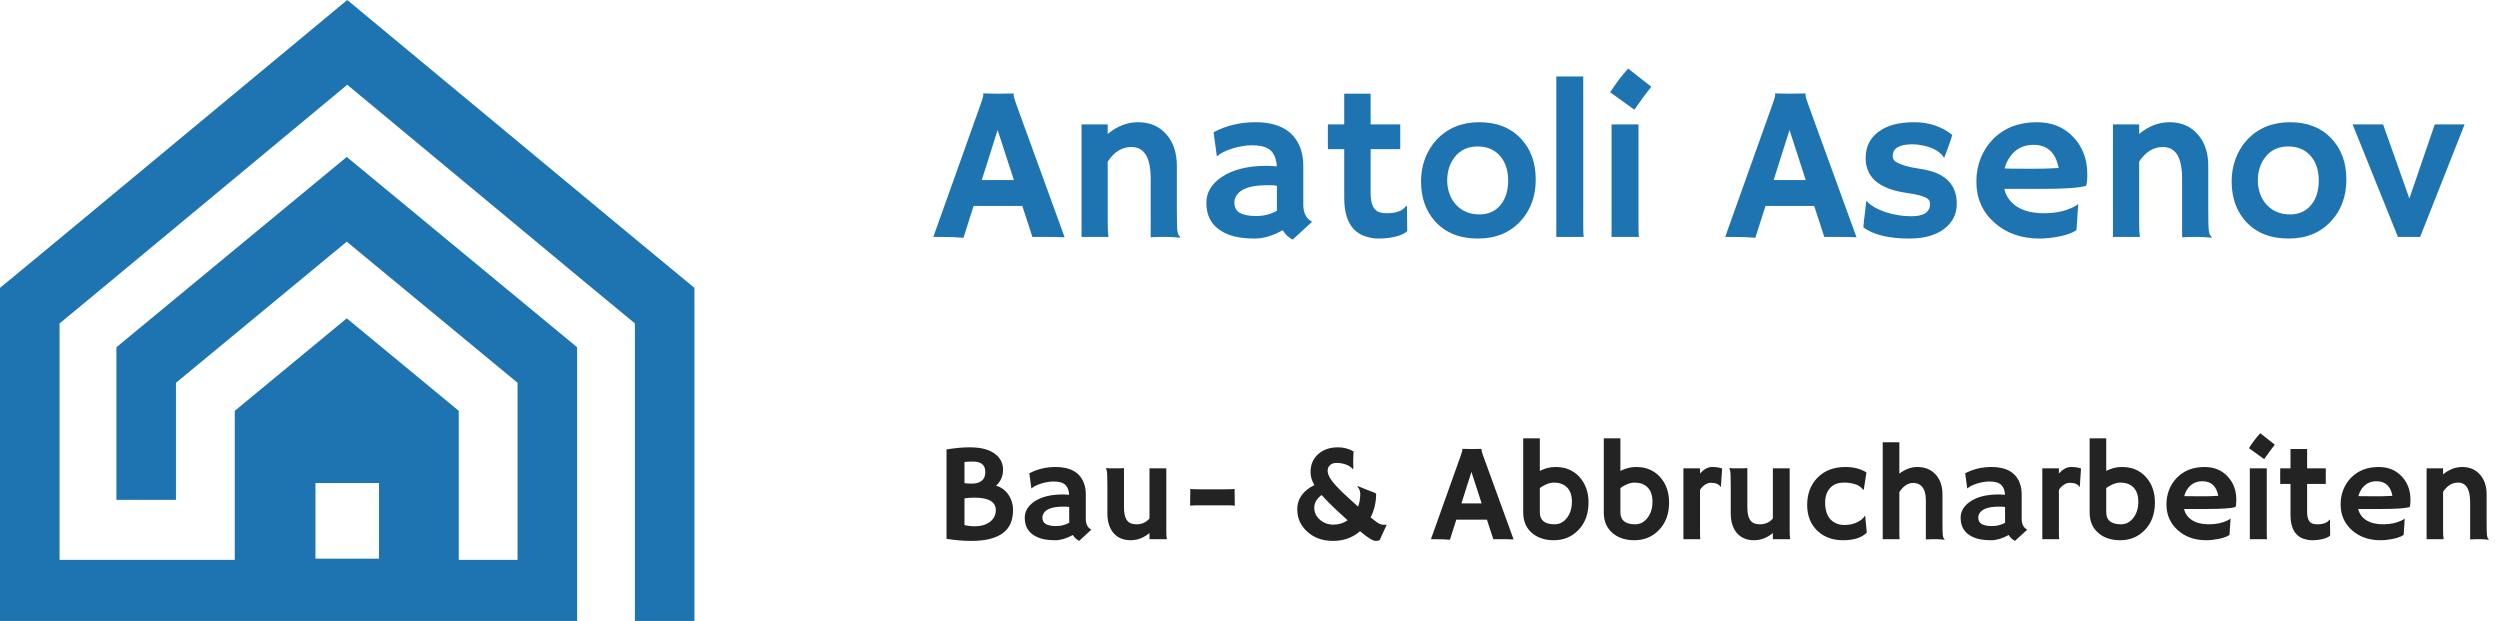
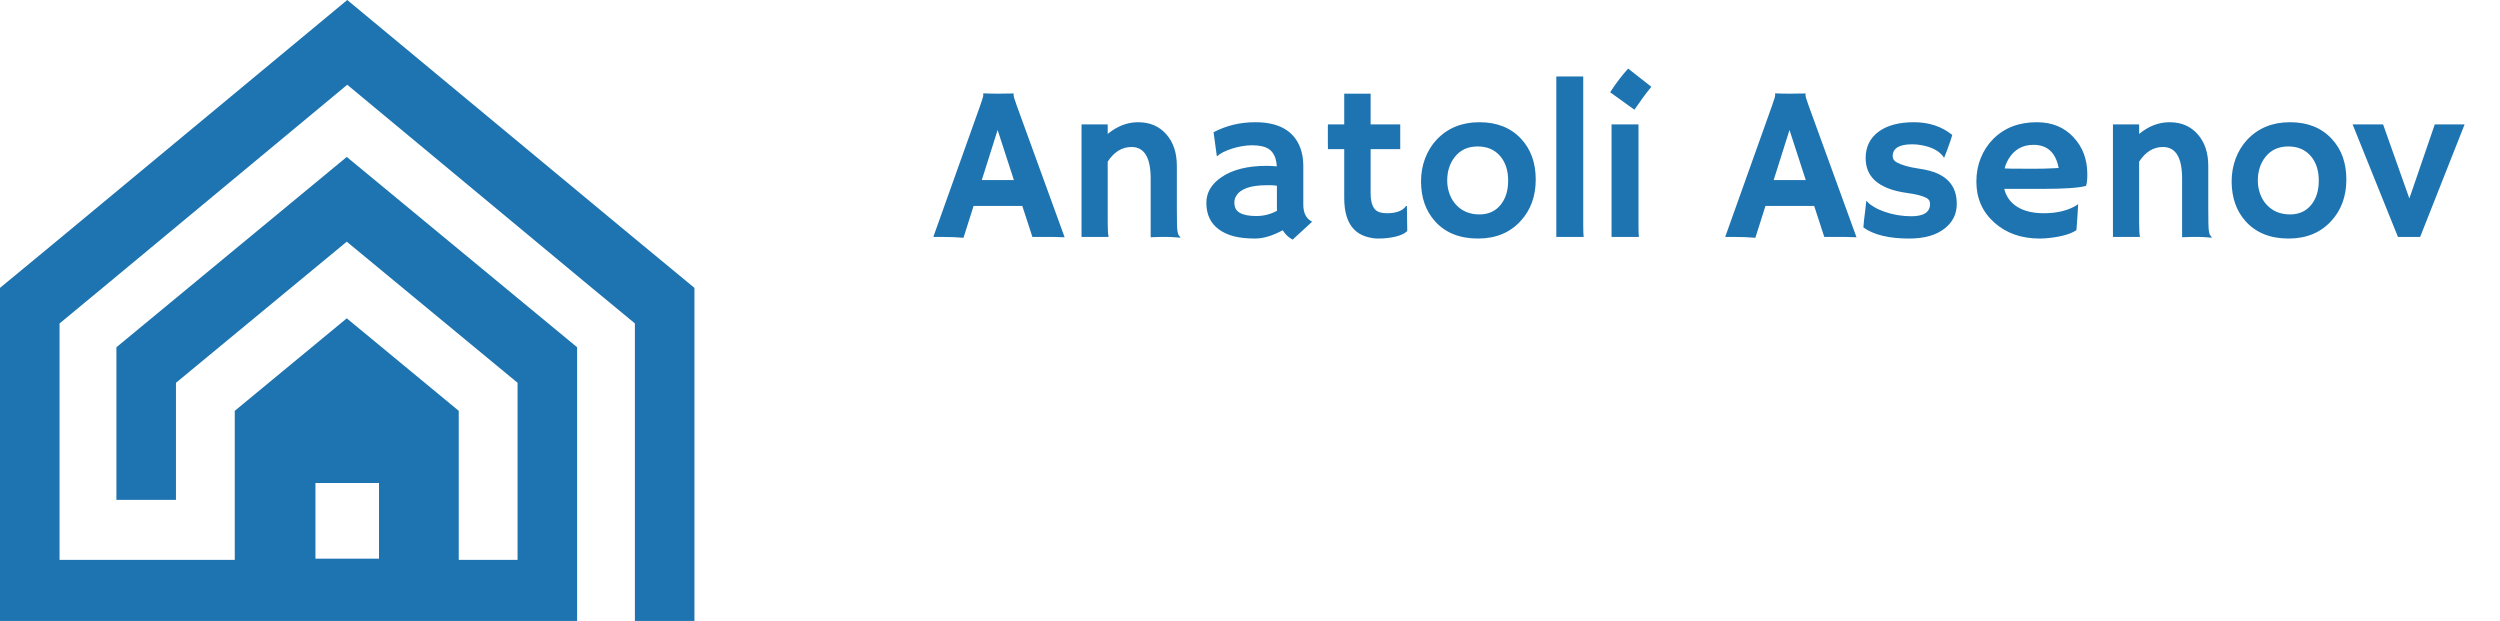
<svg xmlns="http://www.w3.org/2000/svg" width="306" height="76" viewBox="0 0 306 76" fill="none">
  <path d="M117.93 29.105C117.174 29.035 116.291 29 115.28 29H114.238L119.973 12.929C120.228 12.209 120.355 11.791 120.355 11.677C120.355 11.554 120.351 11.479 120.342 11.453L120.355 11.426C120.927 11.453 121.533 11.466 122.175 11.466C122.702 11.466 123.335 11.457 124.073 11.44L124.086 11.466C124.069 11.501 124.06 11.549 124.06 11.611C124.06 11.778 124.192 12.222 124.456 12.942L130.309 29.04C130.133 29.031 129.927 29.026 129.689 29.026C129.689 29.026 129.461 29.018 129.004 29C128.784 29 128.586 29 128.411 29H126.367L125.128 25.203H119.169L117.93 29.105ZM124.1 22.039L122.109 15.909L120.171 22.039H124.1ZM135.583 27.312C135.583 28.086 135.618 28.648 135.688 29H132.379V15.223H135.583V16.396C136.743 15.438 137.982 14.96 139.3 14.96C140.742 14.96 141.893 15.452 142.754 16.436C143.616 17.412 144.046 18.699 144.046 20.299V25.546C144.046 27.031 144.068 27.923 144.112 28.222C144.156 28.521 144.213 28.714 144.284 28.802C144.363 28.89 144.429 28.969 144.481 29.04L144.455 29.092C143.743 29.031 143.225 29 142.899 29H141.977C141.695 29 141.317 29.013 140.843 29.04V21.855C140.843 19.279 140.061 17.992 138.496 17.992C137.336 17.992 136.365 18.589 135.583 19.785V27.312ZM157.006 28.183C155.758 28.859 154.628 29.198 153.618 29.198C152.607 29.198 151.741 29.105 151.021 28.921C150.3 28.727 149.689 28.446 149.188 28.077C148.168 27.33 147.659 26.249 147.659 24.834C147.659 23.568 148.283 22.514 149.531 21.67C150.884 20.756 152.721 20.299 155.042 20.299L155.569 20.312C155.674 20.321 155.793 20.33 155.925 20.338C156.057 20.338 156.175 20.347 156.281 20.365C156.21 18.959 155.604 18.137 154.461 17.899C154.083 17.82 153.679 17.781 153.249 17.781C152.827 17.781 152.409 17.82 151.996 17.899C151.592 17.97 151.196 18.066 150.81 18.189C149.957 18.462 149.346 18.774 148.977 19.125L148.938 19.099L148.542 16.186C150.098 15.368 151.798 14.96 153.644 14.96C156.509 14.96 158.342 15.992 159.142 18.058C159.396 18.717 159.524 19.459 159.524 20.286V25.058C159.524 26.078 159.884 26.772 160.605 27.141L158.219 29.33C157.718 29.066 157.313 28.684 157.006 28.183ZM156.294 22.738C156.057 22.694 155.811 22.672 155.556 22.672H155.028C153.086 22.672 151.851 23.102 151.324 23.964C151.166 24.219 151.086 24.487 151.086 24.768C151.086 25.049 151.135 25.3 151.231 25.52C151.337 25.73 151.508 25.906 151.746 26.047C152.203 26.311 152.879 26.442 153.776 26.442C154.681 26.442 155.525 26.227 156.307 25.796C156.298 25.7 156.294 25.599 156.294 25.493V22.738ZM169.768 26.1C170.901 26.1 171.679 25.805 172.101 25.216H172.207L172.246 28.275C171.815 28.706 171.016 28.991 169.847 29.132C169.53 29.176 169.135 29.198 168.66 29.198C168.194 29.198 167.685 29.11 167.131 28.934C166.586 28.758 166.12 28.473 165.733 28.077C164.934 27.26 164.534 25.981 164.534 24.241V18.255H162.543C162.534 18 162.53 17.741 162.53 17.477V15.447C162.53 15.298 162.534 15.223 162.543 15.223H164.534V11.466H167.764V15.223H171.389V18.255H167.764V23.634C167.764 25.014 168.146 25.801 168.911 25.994C169.157 26.064 169.442 26.1 169.768 26.1ZM173.934 22.184C173.934 21.217 174.096 20.294 174.421 19.416C174.755 18.528 175.23 17.754 175.845 17.095C177.19 15.671 178.935 14.96 181.079 14.96C183.215 14.96 184.911 15.632 186.168 16.977C187.372 18.26 187.974 19.925 187.974 21.973C187.974 24.021 187.354 25.717 186.115 27.062C184.806 28.486 183.07 29.198 180.908 29.198C178.675 29.198 176.926 28.499 175.661 27.102C174.509 25.827 173.934 24.188 173.934 22.184ZM177.137 22.105C177.137 22.659 177.229 23.195 177.414 23.713C177.599 24.232 177.862 24.676 178.205 25.045C178.935 25.845 179.893 26.245 181.079 26.245C182.178 26.245 183.043 25.854 183.676 25.071C184.292 24.315 184.599 23.331 184.599 22.118C184.599 20.888 184.283 19.895 183.65 19.139C182.973 18.33 182.046 17.926 180.868 17.926C179.673 17.926 178.737 18.356 178.06 19.218C177.445 20.009 177.137 20.971 177.137 22.105ZM193.788 27.523C193.788 28.279 193.806 28.771 193.841 29H190.492V9.356H193.788V27.523ZM197.084 11.294C197.787 10.196 198.521 9.229 199.286 8.394L202.12 10.622C201.742 11.088 201.391 11.545 201.065 11.993C201.065 11.993 200.727 12.472 200.05 13.43L197.084 11.294ZM200.551 27.523C200.551 28.279 200.569 28.771 200.604 29H197.255V15.223H200.551V27.523ZM214.855 29.105C214.1 29.035 213.216 29 212.206 29H211.164L216.899 12.929C217.154 12.209 217.281 11.791 217.281 11.677C217.281 11.554 217.277 11.479 217.268 11.453L217.281 11.426C217.853 11.453 218.459 11.466 219.101 11.466C219.628 11.466 220.261 11.457 220.999 11.44L221.012 11.466C220.995 11.501 220.986 11.549 220.986 11.611C220.986 11.778 221.118 12.222 221.381 12.942L227.235 29.04C227.059 29.031 226.853 29.026 226.615 29.026C226.615 29.026 226.387 29.018 225.93 29C225.71 29 225.512 29 225.336 29H223.293L222.054 25.203H216.095L214.855 29.105ZM221.025 22.039L219.035 15.909L217.097 22.039H221.025ZM233.682 29.198C231.203 29.198 229.335 28.745 228.079 27.84C228.096 27.576 228.123 27.277 228.158 26.943L228.276 25.994C228.347 25.37 228.391 24.983 228.408 24.834C228.426 24.676 228.439 24.592 228.448 24.584C228.457 24.566 228.527 24.636 228.659 24.794C228.791 24.944 229.041 25.128 229.41 25.348C229.779 25.568 230.206 25.761 230.689 25.928C231.735 26.289 232.825 26.469 233.958 26.469C235.479 26.469 236.239 25.963 236.239 24.953C236.239 24.627 236.094 24.386 235.804 24.227C235.286 23.964 234.521 23.766 233.51 23.634C232.508 23.494 231.687 23.291 231.045 23.028C230.403 22.764 229.88 22.448 229.476 22.079C228.729 21.384 228.355 20.475 228.355 19.35C228.355 17.979 228.883 16.902 229.938 16.12C230.983 15.346 232.429 14.96 234.275 14.96C236.103 14.96 237.663 15.478 238.955 16.515C238.894 16.744 238.828 16.963 238.757 17.174C238.555 17.754 238.406 18.172 238.309 18.427L238.006 19.205C237.988 19.275 237.975 19.31 237.966 19.31C237.949 19.31 237.878 19.218 237.755 19.033C237.202 18.392 236.34 17.97 235.171 17.768C234.811 17.697 234.442 17.662 234.064 17.662C232.464 17.662 231.665 18.145 231.665 19.112C231.665 19.446 231.832 19.701 232.166 19.877C232.79 20.211 233.642 20.457 234.723 20.615C235.813 20.773 236.639 20.989 237.202 21.261C237.764 21.525 238.217 21.846 238.56 22.224C239.192 22.909 239.509 23.819 239.509 24.953C239.509 26.192 239.012 27.198 238.019 27.972C236.982 28.789 235.536 29.198 233.682 29.198ZM241.908 22.224C241.908 21.195 242.084 20.242 242.436 19.363C242.787 18.484 243.284 17.715 243.925 17.056C245.296 15.658 247.089 14.96 249.304 14.96C251.176 14.96 252.679 15.579 253.813 16.818C254.929 18.014 255.487 19.517 255.487 21.327C255.487 22.021 255.435 22.496 255.329 22.751C254.45 22.997 252.662 23.12 249.963 23.12H245.323C245.551 24.061 246.083 24.794 246.918 25.322C247.753 25.84 248.838 26.1 250.174 26.1C251.572 26.1 252.771 25.849 253.773 25.348C254.037 25.216 254.235 25.093 254.367 24.979C254.349 25.348 254.327 25.726 254.301 26.113L254.156 28.169C253.488 28.627 252.407 28.943 250.913 29.119C250.473 29.171 250.051 29.198 249.647 29.198C247.415 29.198 245.569 28.547 244.11 27.247C242.642 25.937 241.908 24.263 241.908 22.224ZM251.98 20.562C251.62 18.673 250.592 17.728 248.896 17.728C247.56 17.728 246.544 18.304 245.85 19.455C245.639 19.807 245.477 20.193 245.362 20.615C245.573 20.624 245.833 20.633 246.14 20.642H247.116C247.441 20.65 247.753 20.655 248.052 20.655H248.803C249.251 20.655 249.691 20.65 250.122 20.642L251.203 20.602C251.493 20.593 251.752 20.58 251.98 20.562ZM261.829 27.312C261.829 28.086 261.864 28.648 261.934 29H258.625V15.223H261.829V16.396C262.989 15.438 264.228 14.96 265.546 14.96C266.988 14.96 268.139 15.452 269 16.436C269.862 17.412 270.292 18.699 270.292 20.299V25.546C270.292 27.031 270.314 27.923 270.358 28.222C270.402 28.521 270.459 28.714 270.53 28.802C270.609 28.89 270.675 28.969 270.728 29.04L270.701 29.092C269.989 29.031 269.471 29 269.146 29H268.223C267.941 29 267.563 29.013 267.089 29.04V21.855C267.089 19.279 266.307 17.992 264.742 17.992C263.582 17.992 262.611 18.589 261.829 19.785V27.312ZM273.153 22.184C273.153 21.217 273.316 20.294 273.641 19.416C273.975 18.528 274.45 17.754 275.065 17.095C276.41 15.671 278.154 14.96 280.299 14.96C282.435 14.96 284.131 15.632 285.388 16.977C286.592 18.26 287.194 19.925 287.194 21.973C287.194 24.021 286.574 25.717 285.335 27.062C284.025 28.486 282.29 29.198 280.127 29.198C277.895 29.198 276.146 28.499 274.88 27.102C273.729 25.827 273.153 24.188 273.153 22.184ZM276.357 22.105C276.357 22.659 276.449 23.195 276.634 23.713C276.818 24.232 277.082 24.676 277.425 25.045C278.154 25.845 279.112 26.245 280.299 26.245C281.397 26.245 282.263 25.854 282.896 25.071C283.511 24.315 283.819 23.331 283.819 22.118C283.819 20.888 283.502 19.895 282.87 19.139C282.193 18.33 281.266 17.926 280.088 17.926C278.893 17.926 277.957 18.356 277.28 19.218C276.665 20.009 276.357 20.971 276.357 22.105ZM287.958 15.223H291.689L294.906 24.294L298.018 15.223H301.669L296.225 29H293.509L287.958 15.223Z" fill="#1D74B0" />
-   <path d="M122.825 65.195C122.421 65.516 121.896 65.765 121.248 65.942C120.601 66.119 119.804 66.207 118.857 66.207C117.917 66.207 116.915 66.122 115.853 65.95V55.01C116.926 54.838 117.856 54.752 118.642 54.752C119.433 54.752 120.08 54.827 120.584 54.977C121.093 55.126 121.508 55.328 121.829 55.583C122.46 56.075 122.775 56.714 122.775 57.5C122.775 58.28 122.49 58.928 121.92 59.442C122.596 59.653 123.118 60.051 123.489 60.638C123.827 61.163 123.996 61.747 123.996 62.389C123.996 63.026 123.902 63.571 123.713 64.024C123.531 64.478 123.235 64.868 122.825 65.195ZM118.052 59.135C118.285 59.174 118.575 59.193 118.924 59.193C119.272 59.193 119.557 59.149 119.779 59.06C120.006 58.967 120.18 58.85 120.302 58.712C120.501 58.485 120.601 58.17 120.601 57.766C120.601 56.919 120.103 56.496 119.106 56.496C118.686 56.496 118.334 56.512 118.052 56.545V59.135ZM119.281 60.912C118.816 60.912 118.406 60.942 118.052 61.003V64.265C118.44 64.365 118.846 64.415 119.272 64.415C119.699 64.415 120.072 64.365 120.393 64.265C120.72 64.16 120.993 64.019 121.215 63.842C121.663 63.477 121.887 63.012 121.887 62.447C121.887 61.423 121.018 60.912 119.281 60.912ZM131.317 65.485C130.531 65.912 129.82 66.124 129.184 66.124C128.547 66.124 128.002 66.066 127.548 65.95C127.095 65.829 126.71 65.651 126.395 65.419C125.753 64.949 125.432 64.268 125.432 63.377C125.432 62.58 125.825 61.916 126.61 61.385C127.463 60.809 128.619 60.522 130.08 60.522L130.412 60.53C130.479 60.535 130.553 60.541 130.636 60.546C130.719 60.546 130.794 60.552 130.86 60.563C130.816 59.678 130.434 59.16 129.715 59.011C129.477 58.961 129.222 58.936 128.951 58.936C128.686 58.936 128.423 58.961 128.163 59.011C127.908 59.055 127.659 59.116 127.416 59.193C126.879 59.365 126.494 59.561 126.262 59.783L126.237 59.766L125.988 57.932C126.967 57.417 128.038 57.16 129.2 57.16C131.004 57.16 132.158 57.81 132.662 59.11C132.822 59.525 132.902 59.993 132.902 60.513V63.518C132.902 64.16 133.129 64.597 133.583 64.83L132.081 66.207C131.765 66.041 131.511 65.801 131.317 65.485ZM130.869 62.057C130.719 62.029 130.564 62.016 130.404 62.016H130.072C128.849 62.016 128.071 62.287 127.739 62.829C127.64 62.99 127.59 63.158 127.59 63.335C127.59 63.513 127.62 63.67 127.681 63.809C127.748 63.941 127.855 64.052 128.005 64.141C128.293 64.307 128.719 64.39 129.283 64.39C129.853 64.39 130.384 64.254 130.877 63.983C130.871 63.922 130.869 63.858 130.869 63.792V62.057ZM140.697 65.245C139.988 65.831 139.216 66.124 138.381 66.124C137.484 66.124 136.782 65.823 136.272 65.22C135.785 64.633 135.542 63.828 135.542 62.804V59.509C135.542 58.402 135.517 57.768 135.467 57.608C135.423 57.442 135.39 57.337 135.368 57.292C135.622 57.315 135.888 57.326 136.165 57.326H136.854C137.036 57.326 137.277 57.317 137.576 57.301V62.107C137.576 63.247 137.886 63.908 138.505 64.091C138.694 64.146 138.898 64.174 139.12 64.174C139.773 64.174 140.298 63.936 140.697 63.46V57.326H142.755V64.938C142.755 65.424 142.778 65.779 142.822 66H140.697V65.245ZM146.698 61.85C146.278 61.85 145.935 61.863 145.669 61.891L145.694 59.841C145.821 59.874 146.186 59.891 146.79 59.891H150.019C150.627 59.891 150.993 59.874 151.114 59.841L151.139 61.891C150.874 61.863 150.53 61.85 150.11 61.85H146.698ZM166.471 65.02C165.558 65.812 164.454 66.207 163.159 66.207C161.886 66.207 160.834 65.829 160.004 65.07C159.191 64.334 158.784 63.421 158.784 62.331C158.784 61.346 159.21 60.527 160.062 59.874C160.317 59.675 160.591 59.509 160.884 59.376C160.569 58.845 160.411 58.325 160.411 57.815C160.411 57.306 160.494 56.872 160.66 56.512C160.826 56.153 161.056 55.843 161.349 55.583C161.974 55.029 162.777 54.752 163.756 54.752C164.454 54.752 165.093 54.919 165.674 55.251C165.646 55.721 165.632 56.083 165.632 56.338C165.632 56.687 165.635 56.905 165.641 56.994C165.652 57.082 165.654 57.146 165.649 57.185C165.649 57.218 165.646 57.245 165.641 57.268C165.618 57.301 165.613 57.34 165.624 57.384L165.583 57.442C165.361 57.11 164.932 56.872 164.296 56.728C164.102 56.684 163.853 56.662 163.549 56.662C163.244 56.662 162.993 56.753 162.793 56.935C162.6 57.118 162.503 57.348 162.503 57.624C162.503 58.1 162.84 58.706 163.516 59.442C163.726 59.675 163.98 59.938 164.279 60.231L166.23 62.016C166.407 61.534 166.496 61.028 166.496 60.497C166.496 60.17 166.413 59.899 166.247 59.683C166.208 59.633 166.177 59.6 166.155 59.584V59.484L167.359 59.965C167.591 60.059 167.779 60.131 167.923 60.181C168.067 60.231 168.175 60.273 168.247 60.306C168.374 60.361 168.438 60.422 168.438 60.488C168.438 61.484 168.214 62.431 167.766 63.327C168.33 63.792 168.693 64.055 168.853 64.116C169.014 64.177 169.135 64.213 169.218 64.224C169.484 64.257 169.639 64.246 169.683 64.19L169.725 64.24L168.87 66.108C168.776 66.174 168.615 66.207 168.388 66.207C168.04 66.207 167.4 65.812 166.471 65.02ZM161.557 63.618C162.016 64.016 162.567 64.215 163.208 64.215C163.856 64.215 164.437 64.038 164.952 63.684L164.055 62.862C163.098 61.993 162.337 61.235 161.772 60.588C161.169 61.025 160.868 61.54 160.868 62.132C160.868 62.724 161.097 63.219 161.557 63.618ZM177.469 66.066C176.993 66.022 176.437 66 175.801 66H175.145L178.756 55.881C178.916 55.428 178.997 55.165 178.997 55.093C178.997 55.015 178.994 54.968 178.988 54.952L178.997 54.935C179.356 54.952 179.738 54.96 180.142 54.96C180.474 54.96 180.873 54.954 181.337 54.943L181.346 54.96C181.335 54.982 181.329 55.013 181.329 55.051C181.329 55.156 181.412 55.436 181.578 55.89L185.264 66.025C185.153 66.019 185.023 66.017 184.874 66.017C184.874 66.017 184.73 66.011 184.442 66C184.304 66 184.179 66 184.068 66H182.782L182.001 63.609H178.25L177.469 66.066ZM181.354 61.617L180.101 57.757L178.88 61.617H181.354ZM188.476 57.641C189.096 57.32 189.729 57.16 190.377 57.16C191.024 57.16 191.581 57.262 192.045 57.467C192.516 57.666 192.928 57.954 193.282 58.33C194.051 59.166 194.436 60.223 194.436 61.501C194.436 62.901 194.018 64.03 193.183 64.888C192.38 65.712 191.381 66.124 190.186 66.124C189.135 66.124 188.269 65.851 187.588 65.303C186.824 64.683 186.442 63.828 186.442 62.738V53.648H188.476V57.641ZM188.476 62.713C188.476 63.687 189.082 64.174 190.294 64.174C190.886 64.174 191.384 63.914 191.788 63.394C192.198 62.862 192.402 62.201 192.402 61.41C192.402 60.613 192.187 60.012 191.755 59.608C191.368 59.249 190.847 59.069 190.194 59.069C189.801 59.069 189.367 59.202 188.891 59.467C188.742 59.55 188.603 59.642 188.476 59.741V62.713ZM198.337 57.641C198.957 57.32 199.591 57.16 200.238 57.16C200.886 57.16 201.442 57.262 201.907 57.467C202.377 57.666 202.789 57.954 203.144 58.33C203.913 59.166 204.297 60.223 204.297 61.501C204.297 62.901 203.88 64.03 203.044 64.888C202.242 65.712 201.243 66.124 200.047 66.124C198.996 66.124 198.13 65.851 197.449 65.303C196.686 64.683 196.304 63.828 196.304 62.738V53.648H198.337V57.641ZM198.337 62.713C198.337 63.687 198.943 64.174 200.155 64.174C200.747 64.174 201.245 63.914 201.649 63.394C202.059 62.862 202.264 62.201 202.264 61.41C202.264 60.613 202.048 60.012 201.616 59.608C201.229 59.249 200.709 59.069 200.056 59.069C199.663 59.069 199.228 59.202 198.752 59.467C198.603 59.55 198.465 59.642 198.337 59.741V62.713ZM208.083 65.07C208.083 65.546 208.094 65.856 208.116 66H206.049V57.326H208.083V57.965C208.553 57.428 209.045 57.16 209.56 57.16C210.08 57.16 210.49 57.223 210.789 57.351L210.639 59.584L210.606 59.608C210.412 59.265 210.011 59.094 209.402 59.094C209.17 59.094 208.932 59.174 208.688 59.334C208.451 59.489 208.249 59.697 208.083 59.957V65.07ZM216.998 65.245C216.289 65.831 215.517 66.124 214.682 66.124C213.785 66.124 213.082 65.823 212.573 65.22C212.086 64.633 211.843 63.828 211.843 62.804V59.509C211.843 58.402 211.818 57.768 211.768 57.608C211.724 57.442 211.691 57.337 211.668 57.292C211.923 57.315 212.189 57.326 212.465 57.326H213.154C213.337 57.326 213.578 57.317 213.876 57.301V62.107C213.876 63.247 214.186 63.908 214.806 64.091C214.994 64.146 215.199 64.174 215.42 64.174C216.073 64.174 216.599 63.936 216.998 63.46V57.326H219.056V64.938C219.056 65.424 219.078 65.779 219.123 66H216.998V65.245ZM228.494 65.195C227.874 65.815 226.903 66.124 225.581 66.124C224.297 66.124 223.248 65.734 222.435 64.954C221.61 64.163 221.198 63.111 221.198 61.8C221.198 60.466 221.604 59.37 222.418 58.513C223.281 57.611 224.435 57.16 225.879 57.16C226.903 57.16 227.761 57.384 228.453 57.832L228.121 59.957L228.062 59.949C227.797 59.628 227.517 59.417 227.224 59.318C226.748 59.152 226.272 59.069 225.796 59.069C225.32 59.069 224.947 59.13 224.676 59.252C224.405 59.373 224.172 59.542 223.979 59.758C223.591 60.2 223.397 60.787 223.397 61.518C223.397 62.812 223.846 63.659 224.742 64.058C225.052 64.19 225.379 64.257 225.722 64.257C226.07 64.257 226.372 64.226 226.626 64.165C226.887 64.105 227.122 64.022 227.332 63.916C227.78 63.695 228.085 63.438 228.245 63.145L228.303 63.169L228.494 65.195ZM232.479 65.07C232.479 65.546 232.49 65.856 232.512 66H230.445V54.13H232.479V57.973C233.192 57.431 233.928 57.16 234.687 57.16C235.616 57.16 236.363 57.467 236.928 58.081C237.481 58.695 237.758 59.509 237.758 60.522V63.825C237.758 64.76 237.772 65.322 237.799 65.51C237.827 65.698 237.863 65.82 237.907 65.876C237.957 65.931 237.999 65.981 238.032 66.025L238.015 66.058C237.567 66.019 237.24 66 237.036 66H236.446C236.264 66 236.023 66.008 235.724 66.025V61.219C235.724 60.455 235.555 59.891 235.218 59.525C234.963 59.249 234.617 59.11 234.18 59.11C233.533 59.11 232.965 59.484 232.479 60.231V65.07ZM245.868 65.485C245.082 65.912 244.371 66.124 243.734 66.124C243.098 66.124 242.553 66.066 242.099 65.95C241.645 65.829 241.261 65.651 240.945 65.419C240.303 64.949 239.982 64.268 239.982 63.377C239.982 62.58 240.375 61.916 241.161 61.385C242.013 60.809 243.17 60.522 244.631 60.522L244.963 60.53C245.029 60.535 245.104 60.541 245.187 60.546C245.27 60.546 245.345 60.552 245.411 60.563C245.367 59.678 244.985 59.16 244.266 59.011C244.028 58.961 243.773 58.936 243.502 58.936C243.236 58.936 242.973 58.961 242.713 59.011C242.459 59.055 242.21 59.116 241.966 59.193C241.43 59.365 241.045 59.561 240.812 59.783L240.788 59.766L240.539 57.932C241.518 57.417 242.589 57.16 243.751 57.16C245.555 57.16 246.709 57.81 247.212 59.11C247.373 59.525 247.453 59.993 247.453 60.513V63.518C247.453 64.16 247.68 64.597 248.134 64.83L246.631 66.207C246.316 66.041 246.061 65.801 245.868 65.485ZM245.419 62.057C245.27 62.029 245.115 62.016 244.955 62.016H244.623C243.4 62.016 242.622 62.287 242.29 62.829C242.19 62.99 242.141 63.158 242.141 63.335C242.141 63.513 242.171 63.67 242.232 63.809C242.298 63.941 242.406 64.052 242.556 64.141C242.843 64.307 243.27 64.39 243.834 64.39C244.404 64.39 244.935 64.254 245.428 63.983C245.422 63.922 245.419 63.858 245.419 63.792V62.057ZM252.01 65.07C252.01 65.546 252.021 65.856 252.043 66H249.977V57.326H252.01V57.965C252.481 57.428 252.973 57.16 253.488 57.16C254.008 57.16 254.417 57.223 254.716 57.351L254.567 59.584L254.534 59.608C254.34 59.265 253.939 59.094 253.33 59.094C253.098 59.094 252.86 59.174 252.616 59.334C252.378 59.489 252.176 59.697 252.01 59.957V65.07ZM257.804 57.641C258.424 57.32 259.058 57.16 259.705 57.16C260.353 57.16 260.909 57.262 261.374 57.467C261.844 57.666 262.256 57.954 262.61 58.33C263.38 59.166 263.764 60.223 263.764 61.501C263.764 62.901 263.346 64.03 262.511 64.888C261.708 65.712 260.709 66.124 259.514 66.124C258.463 66.124 257.597 65.851 256.916 65.303C256.152 64.683 255.771 63.828 255.771 62.738V53.648H257.804V57.641ZM257.804 62.713C257.804 63.687 258.41 64.174 259.622 64.174C260.214 64.174 260.712 63.914 261.116 63.394C261.526 62.862 261.73 62.201 261.73 61.41C261.73 60.613 261.515 60.012 261.083 59.608C260.696 59.249 260.175 59.069 259.522 59.069C259.13 59.069 258.695 59.202 258.219 59.467C258.07 59.55 257.931 59.642 257.804 59.741V62.713ZM265.175 61.733C265.175 61.086 265.286 60.486 265.507 59.932C265.729 59.379 266.041 58.895 266.445 58.48C267.309 57.6 268.438 57.16 269.832 57.16C271.011 57.16 271.957 57.55 272.671 58.33C273.374 59.083 273.725 60.029 273.725 61.169C273.725 61.606 273.692 61.905 273.625 62.065C273.072 62.22 271.946 62.298 270.247 62.298H267.325C267.469 62.89 267.804 63.352 268.33 63.684C268.855 64.011 269.539 64.174 270.38 64.174C271.26 64.174 272.015 64.016 272.646 63.701C272.812 63.618 272.937 63.54 273.02 63.468C273.008 63.701 272.995 63.939 272.978 64.182L272.887 65.477C272.466 65.765 271.785 65.964 270.845 66.075C270.568 66.108 270.302 66.124 270.048 66.124C268.642 66.124 267.48 65.715 266.562 64.896C265.637 64.072 265.175 63.017 265.175 61.733ZM271.517 60.688C271.29 59.498 270.643 58.903 269.575 58.903C268.734 58.903 268.094 59.265 267.657 59.99C267.524 60.212 267.422 60.455 267.35 60.721C267.483 60.726 267.646 60.732 267.84 60.737H268.454C268.659 60.743 268.855 60.746 269.043 60.746H269.517C269.799 60.746 270.076 60.743 270.347 60.737L271.027 60.712C271.21 60.707 271.373 60.699 271.517 60.688ZM275.269 54.852C275.712 54.16 276.174 53.552 276.655 53.026L278.44 54.429C278.202 54.722 277.981 55.01 277.776 55.292C277.776 55.292 277.563 55.594 277.137 56.197L275.269 54.852ZM277.452 65.07C277.452 65.546 277.463 65.856 277.485 66H275.377V57.326H277.452V65.07ZM283.653 64.174C284.367 64.174 284.856 63.988 285.122 63.618H285.188L285.213 65.543C284.942 65.815 284.439 65.995 283.703 66.083C283.503 66.111 283.254 66.124 282.956 66.124C282.662 66.124 282.341 66.069 281.993 65.959C281.65 65.848 281.356 65.668 281.113 65.419C280.609 64.904 280.357 64.099 280.357 63.003V59.235H279.104C279.098 59.074 279.096 58.911 279.096 58.745V57.467C279.096 57.373 279.098 57.326 279.104 57.326H280.357V54.96H282.391V57.326H284.674V59.235H282.391V62.622C282.391 63.49 282.632 63.986 283.113 64.107C283.268 64.152 283.448 64.174 283.653 64.174ZM286.492 61.733C286.492 61.086 286.602 60.486 286.824 59.932C287.045 59.379 287.358 58.895 287.762 58.48C288.625 57.6 289.754 57.16 291.148 57.16C292.327 57.16 293.273 57.55 293.987 58.33C294.69 59.083 295.042 60.029 295.042 61.169C295.042 61.606 295.008 61.905 294.942 62.065C294.389 62.22 293.262 62.298 291.563 62.298H288.642C288.785 62.89 289.12 63.352 289.646 63.684C290.172 64.011 290.855 64.174 291.696 64.174C292.576 64.174 293.332 64.016 293.962 63.701C294.128 63.618 294.253 63.54 294.336 63.468C294.325 63.701 294.311 63.939 294.294 64.182L294.203 65.477C293.783 65.765 293.102 65.964 292.161 66.075C291.884 66.108 291.619 66.124 291.364 66.124C289.959 66.124 288.797 65.715 287.878 64.896C286.954 64.072 286.492 63.017 286.492 61.733ZM292.833 60.688C292.607 59.498 291.959 58.903 290.891 58.903C290.05 58.903 289.411 59.265 288.974 59.99C288.841 60.212 288.738 60.455 288.667 60.721C288.799 60.726 288.963 60.732 289.156 60.737H289.771C289.975 60.743 290.172 60.746 290.36 60.746H290.833C291.115 60.746 291.392 60.743 291.663 60.737L292.344 60.712C292.526 60.707 292.69 60.699 292.833 60.688ZM299.034 64.938C299.034 65.424 299.056 65.779 299.101 66H297.017V57.326H299.034V58.065C299.765 57.461 300.545 57.16 301.375 57.16C302.283 57.16 303.007 57.47 303.55 58.089C304.092 58.704 304.363 59.514 304.363 60.522V63.825C304.363 64.76 304.377 65.322 304.405 65.51C304.432 65.698 304.468 65.82 304.513 65.876C304.562 65.931 304.604 65.981 304.637 66.025L304.621 66.058C304.172 66.019 303.846 66 303.641 66H303.06C302.883 66 302.645 66.008 302.346 66.025V61.501C302.346 59.88 301.854 59.069 300.869 59.069C300.138 59.069 299.527 59.445 299.034 60.198V64.938Z" fill="#232323" />
  <path d="M77.123 28.729L42.503 0L6.635 29.756L0 35.236V76H70.638V42.504L42.443 19.207L14.248 42.504V61.185H21.537V46.854L42.443 29.581L63.35 46.854V68.526H56.151V50.286L42.443 38.964L28.735 50.286V68.526H7.289V39.592L12.292 35.453L42.503 10.374L71.466 34.426L77.711 39.586V76H85V35.236L77.123 28.729ZM38.61 59.119H46.39V68.381H38.61V59.119Z" fill="#1D74B0" />
</svg>